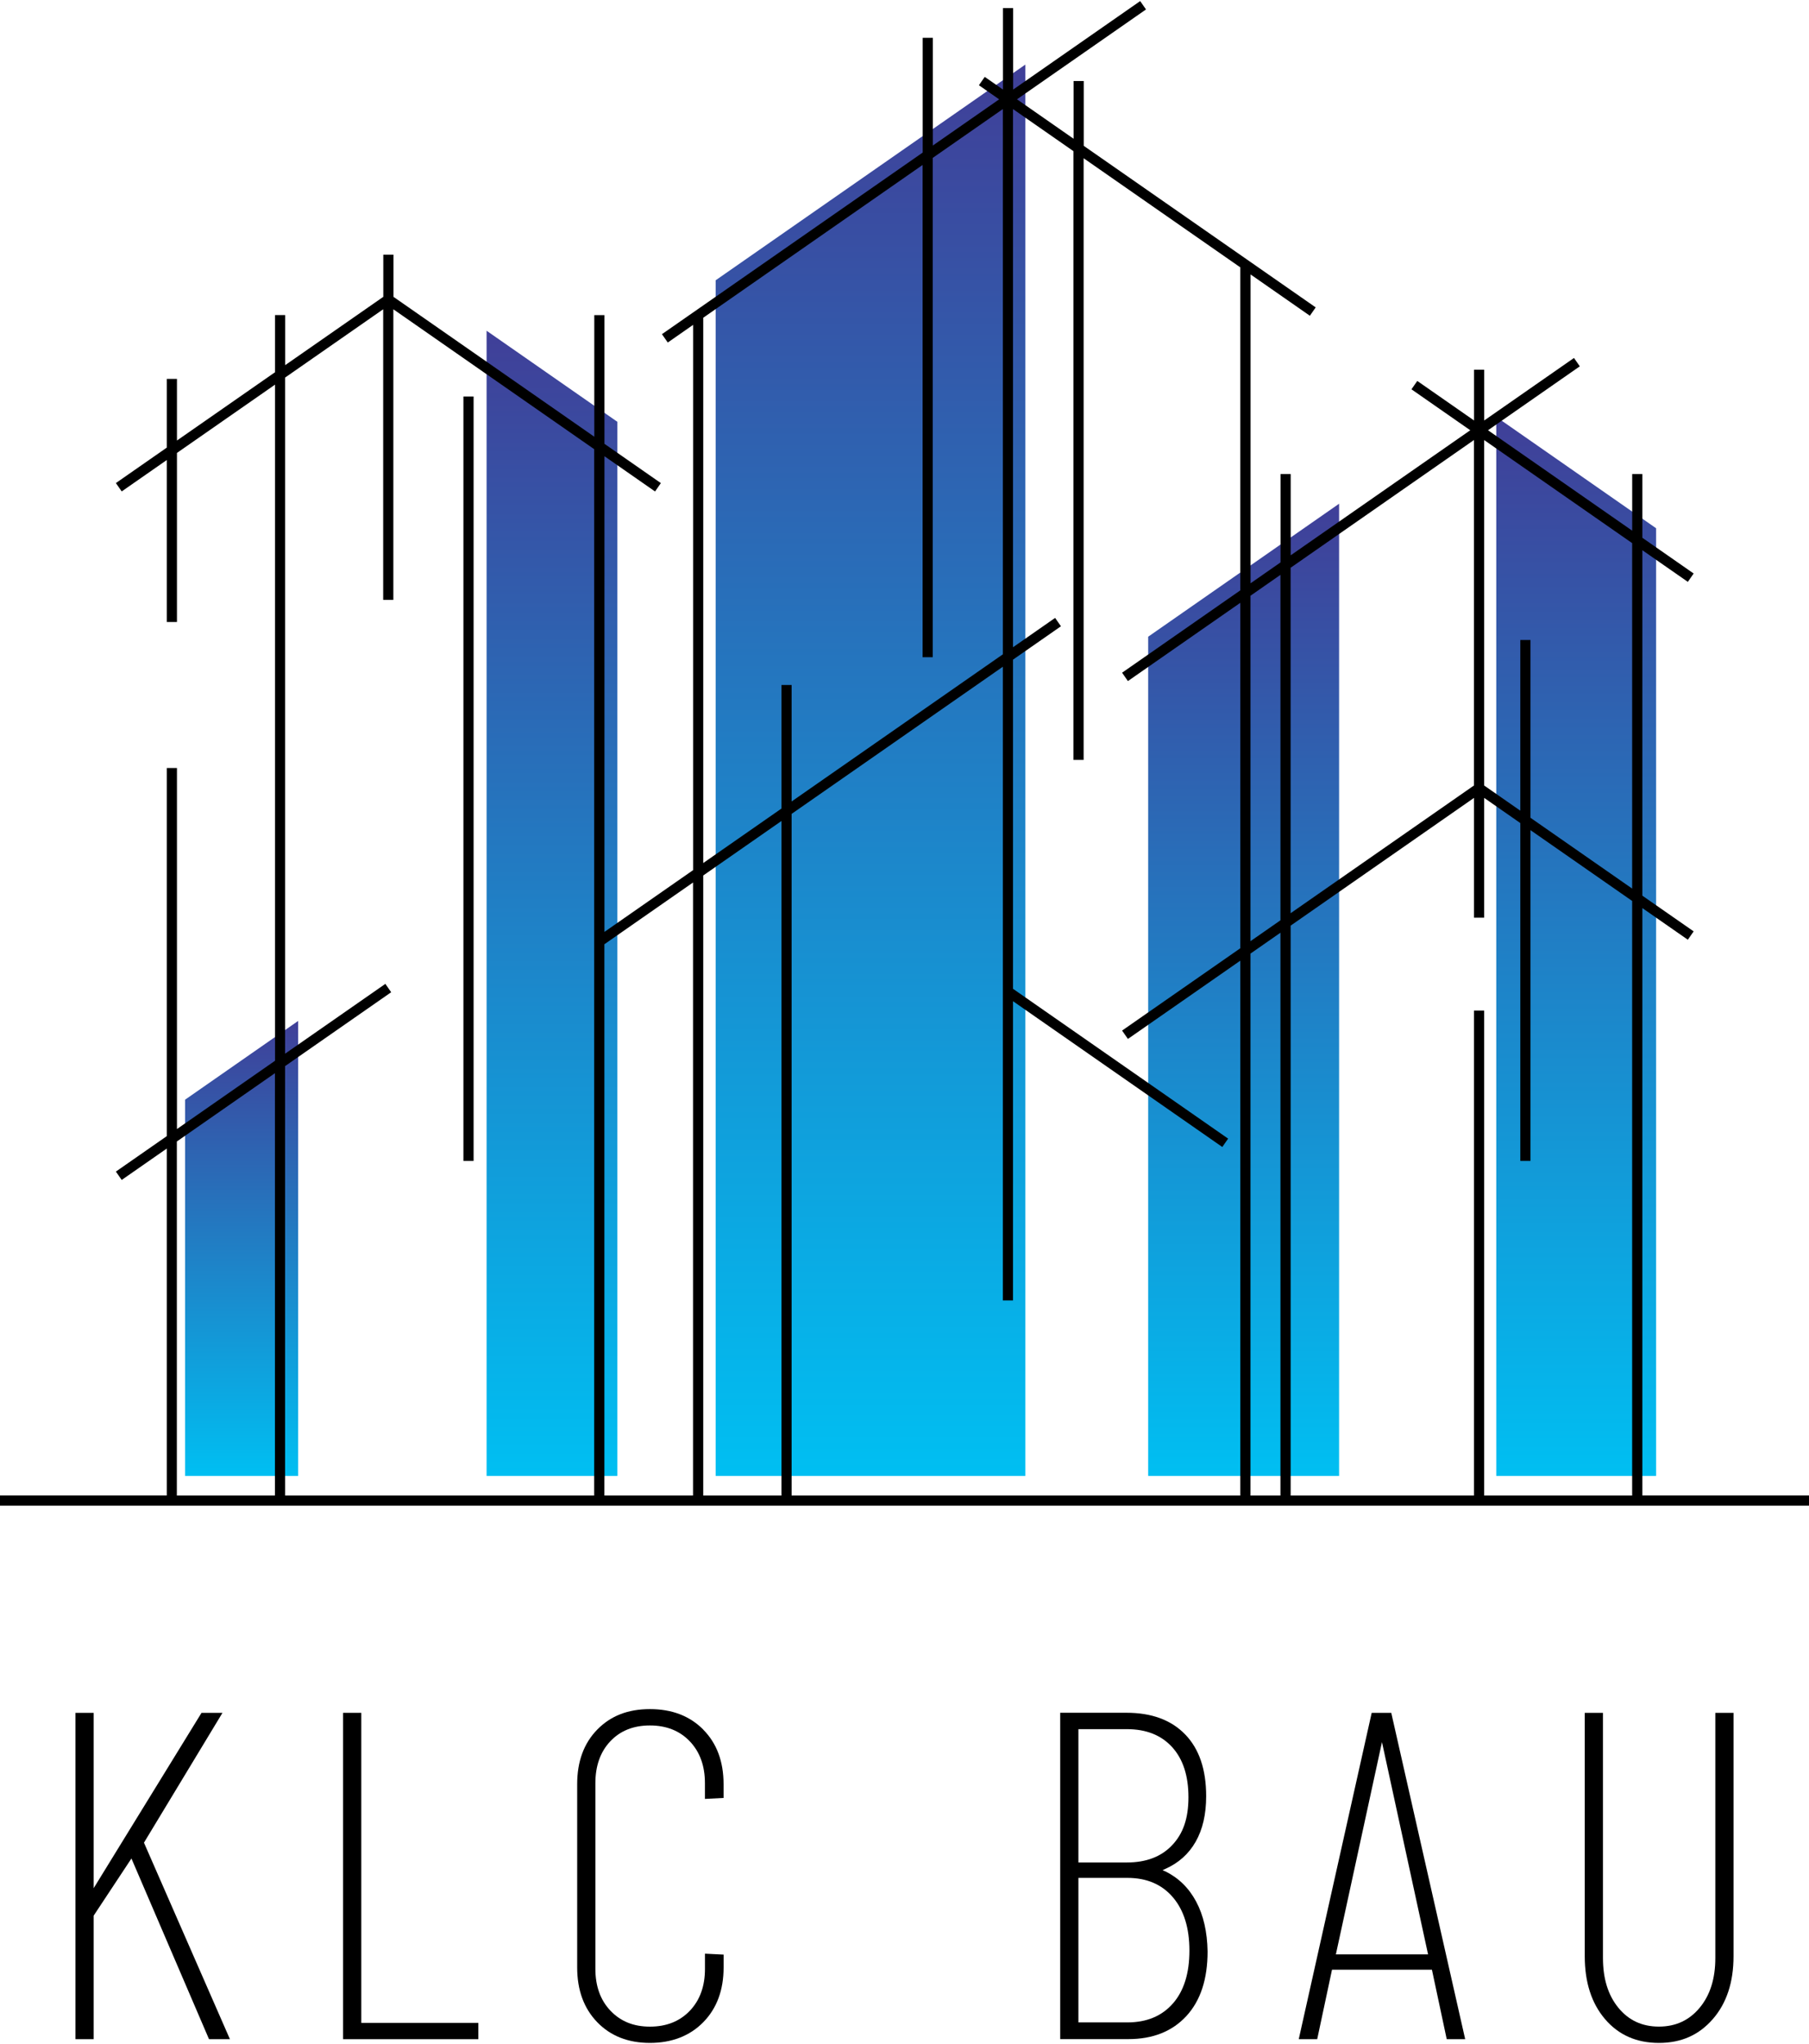
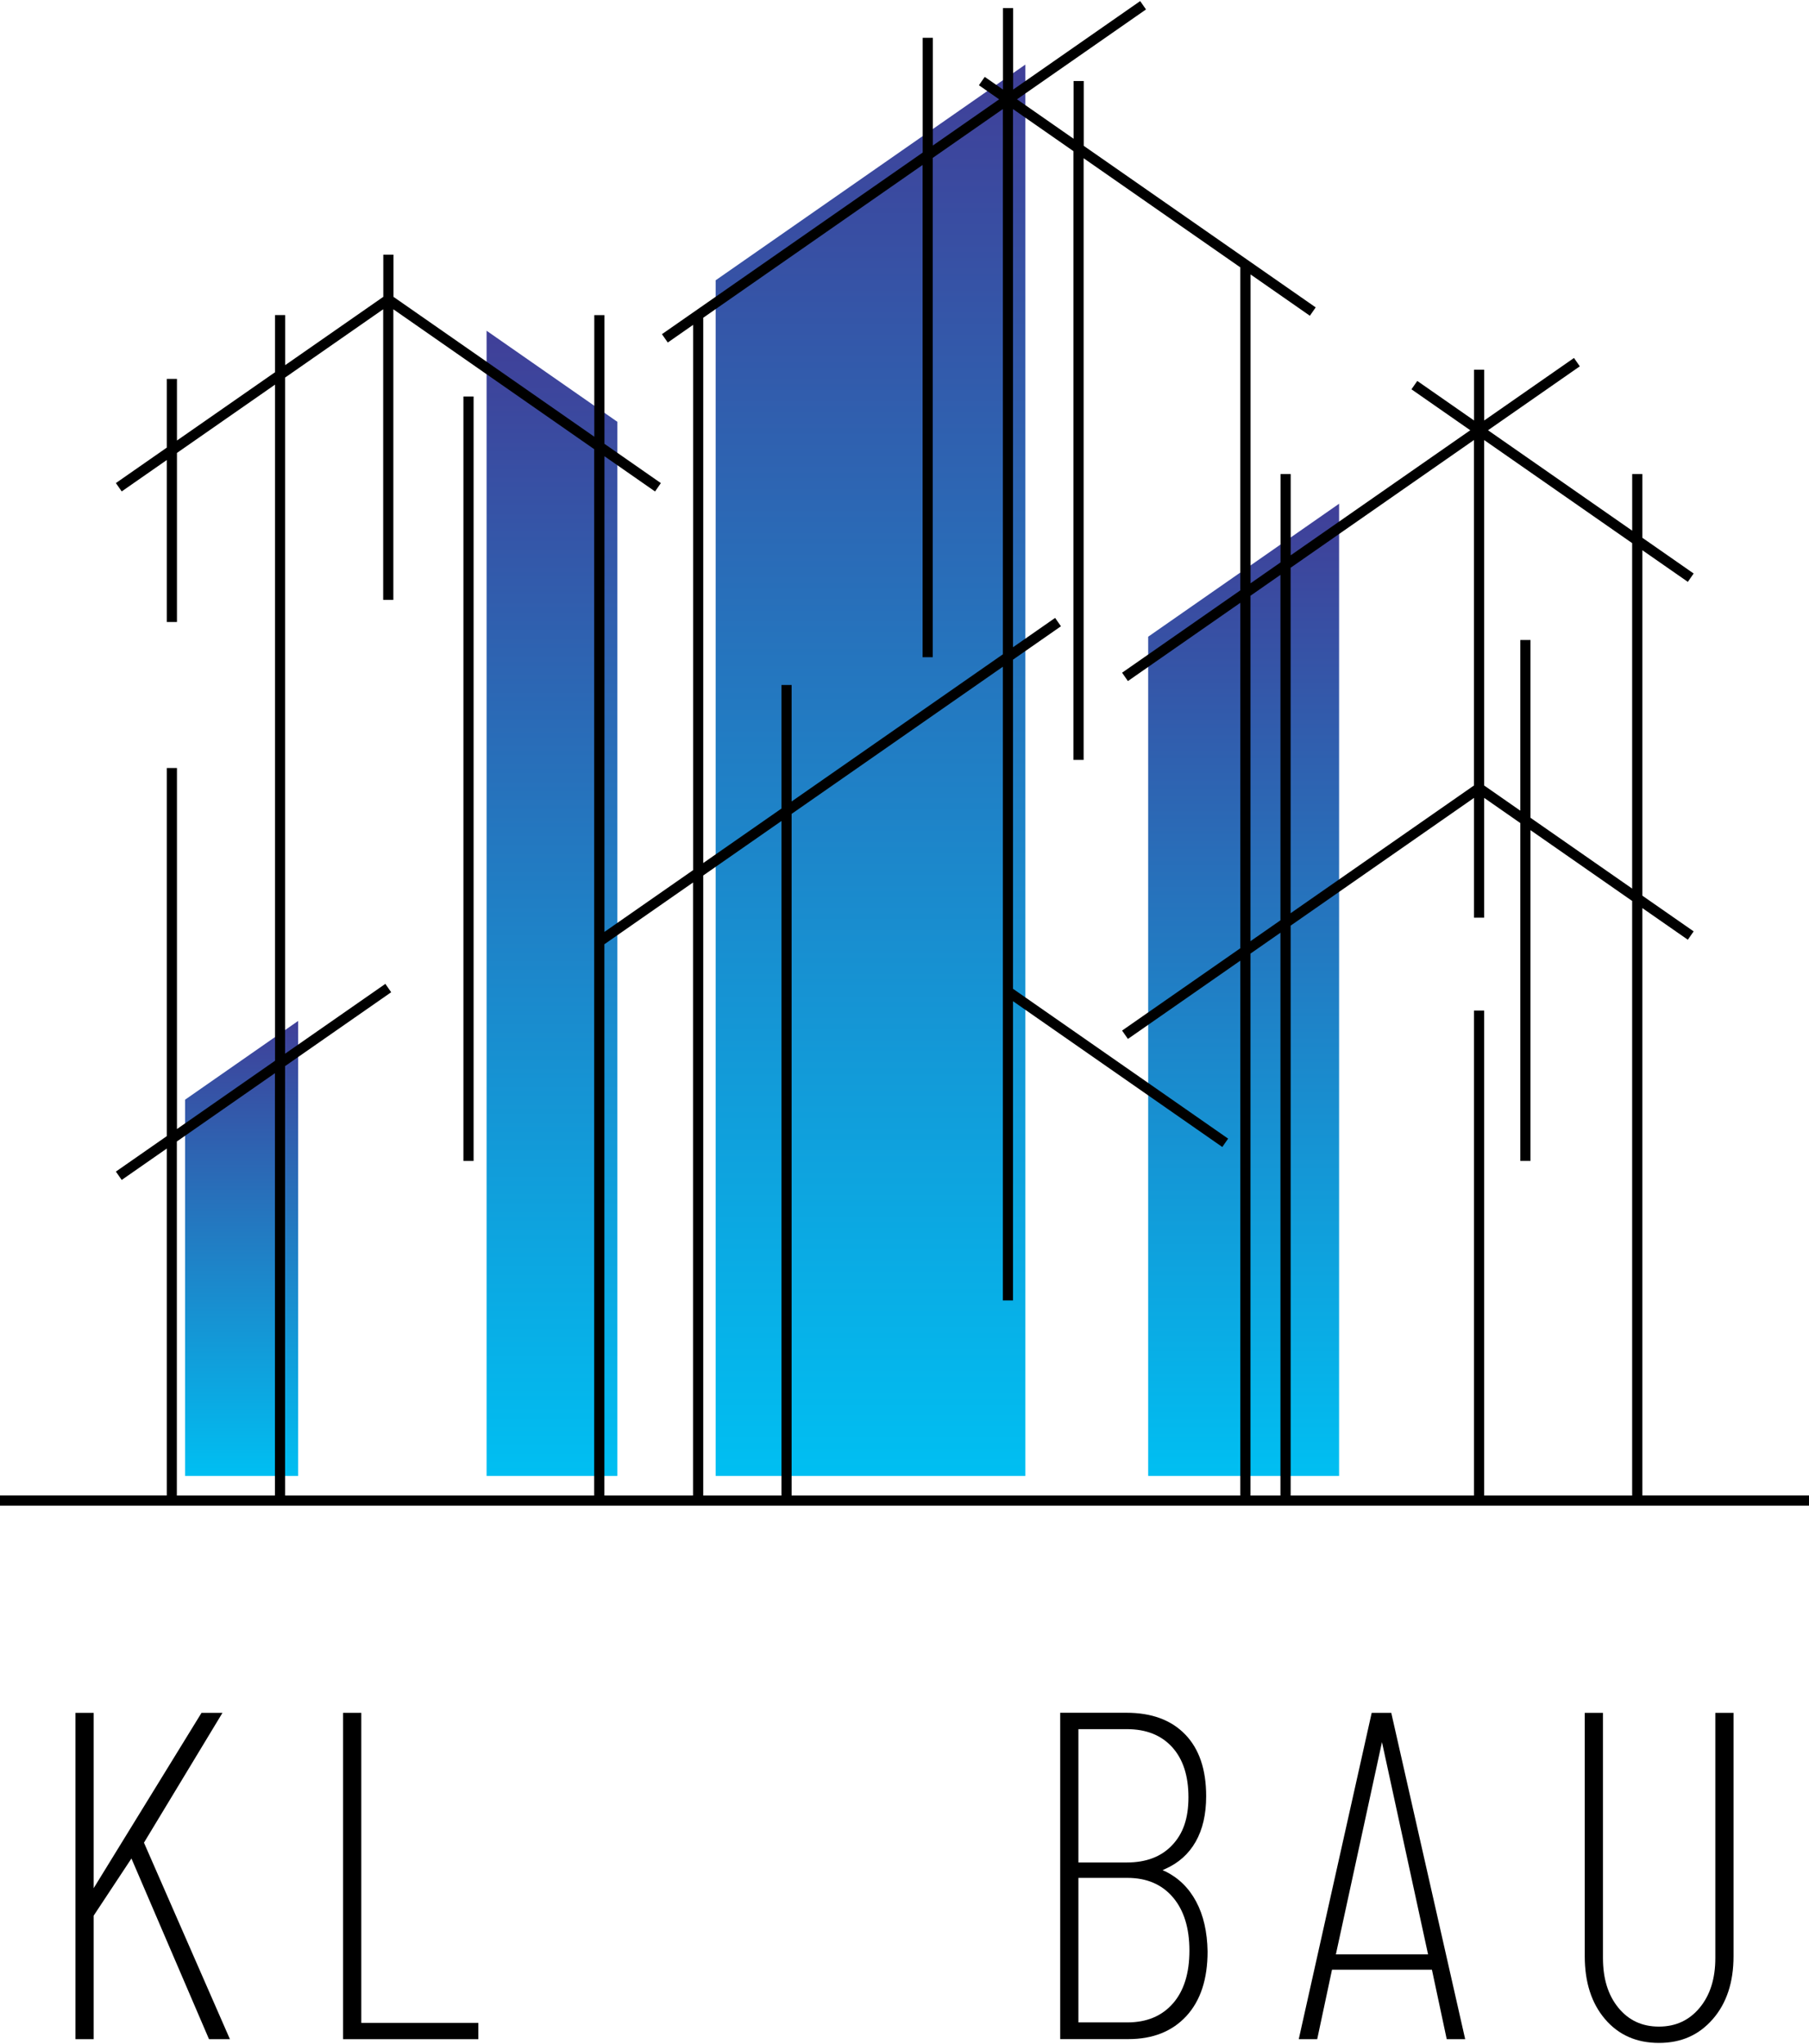
<svg xmlns="http://www.w3.org/2000/svg" xmlns:xlink="http://www.w3.org/1999/xlink" id="Layer_1" viewBox="0 0 500 565">
  <defs>
    <style>      .cls-1 {        fill: url(#linear-gradient-2);      }      .cls-2 {        fill: url(#linear-gradient-4);      }      .cls-3 {        fill: url(#linear-gradient-3);      }      .cls-4 {        fill: url(#linear-gradient-5);      }      .cls-5 {        fill: url(#linear-gradient);      }    </style>
    <linearGradient id="linear-gradient" x1="152.56" y1="407.98" x2="152.56" y2="91.42" gradientUnits="userSpaceOnUse">
      <stop offset="0" stop-color="#00bff2" />
      <stop offset="1" stop-color="#403f98" />
    </linearGradient>
    <linearGradient id="linear-gradient-2" x1="435.65" y1="407.98" x2="435.65" y2="115.24" xlink:href="#linear-gradient" />
    <linearGradient id="linear-gradient-3" x1="66.77" y1="407.98" x2="66.77" y2="282.21" xlink:href="#linear-gradient" />
    <linearGradient id="linear-gradient-4" x1="240.6" y1="407.98" x2="240.6" y2="17.86" xlink:href="#linear-gradient" />
    <linearGradient id="linear-gradient-5" x1="343.73" y1="407.98" x2="343.73" y2="139.24" xlink:href="#linear-gradient" />
  </defs>
  <g>
    <polygon class="cls-5" points="134.49 91.42 134.49 407.98 170.64 407.98 170.64 116.6 134.49 91.42" />
-     <polygon class="cls-1" points="413.56 115.24 413.56 407.98 457.74 407.98 457.74 146.02 413.56 115.24" />
    <polygon class="cls-3" points="82.4 282.21 82.4 407.98 51.15 407.98 51.15 303.98 82.4 282.21" />
    <polygon class="cls-2" points="283.39 17.86 283.39 407.98 197.81 407.98 197.81 77.47 283.39 17.86" />
    <polygon class="cls-4" points="370.12 139.24 370.12 407.98 317.35 407.98 317.35 176 370.12 139.24" />
    <g>
      <rect x="128.09" y="109.61" width="2.81" height="211.29" />
      <path d="M453.94,413.4v-162.39l12.57,8.75,1.61-2.31-14.18-9.87v-95.49l12.57,8.75,1.61-2.31-14.18-9.88v-17.61h-2.81v15.65l-39.85-27.76,25.37-17.67-1.61-2.31-24.81,17.28v-14.03h-2.81v14.03l-15.69-10.93-1.61,2.31,16.25,11.32-49.63,34.57v-22.46h-2.81v24.42l-8.28,5.77v-85.37l16.39,11.42,1.61-2.31-64.11-44.66v-17.91h-2.81v15.95l-15.64-10.9,35.66-24.84-1.61-2.31-35.11,24.46V2.24h-2.81v22.52l-5.04-3.51-1.61,2.31,5.59,3.9-18.32,12.76V10.45h-2.81v31.72l-72.07,50.2,1.61,2.31,7-4.88v150.72l-24.5,17.07V126.11l13.98,9.74,1.61-2.31-15.59-10.86v-35.57h-2.81v33.61l-55.51-38.67v-11.65h-2.81v11.65l-27.11,18.88v-13.83h-2.81v15.79l-27.11,18.88v-17.04h-2.81v19l-14.07,9.8,1.61,2.31,12.46-8.68v44.78h2.81v-46.74l27.11-18.88v186.89l-27.11,18.88v-99.8h-2.81v101.76l-14.07,9.8,1.61,2.31,12.46-8.68v95.9H0v2.81h500v-2.81h-46.06ZM451.12,413.4h-40.9v-134.06h-2.81v134.06h-50.68v-157.54l50.68-35.31v33.12h2.81v-33.12l9.99,6.96v93.38h2.81v-91.42l28.1,19.57v164.35ZM353.91,413.4h-8.28v-149.81l8.28-5.77v155.58ZM451.12,245.62l-28.1-19.57v-49.14h-2.81v47.18l-9.99-6.96v-95.49l40.9,28.49v95.49ZM407.4,121.63v95.49l-50.68,35.31v-95.49l50.68-35.31ZM353.91,158.9v95.49l-8.28,5.77v-95.49l8.28-5.77ZM299.51,210.06V43.74l43.3,30.16v89.29l-32.67,22.76,1.61,2.31,31.06-21.63v95.49l-32.67,22.75,1.61,2.31,31.06-21.63v147.85h-124.01v-188.43l58.38-40.67v175.16h2.81v-82.71l57.85,40.3,1.61-2.31-59.46-41.42v-90.98l13.25-9.23-1.61-2.31-11.64,8.11V30.15l16.7,11.63v168.28h2.81ZM215.99,413.4h-21.62v-171.4l21.62-15.06v186.47ZM194.36,87.84l60.64-42.24v136.06h2.81V43.64l19.37-13.49v150.72l-58.38,40.67v-32.19h-2.81v34.15l-21.62,15.06V87.84ZM191.55,243.95v169.44h-24.5v-152.38l24.5-17.07ZM78.8,104.37l27.11-18.88v80.33h2.81v-80.33l55.51,38.67v289.24h-85.43v-118.71l29.32-20.42-1.61-2.31-27.71,19.3V104.37ZM48.88,315.53l27.11-18.88v116.75h-27.11v-97.86Z" />
    </g>
  </g>
  <g>
    <polygon points="61.49 473.46 55.7 473.46 25.89 521.93 25.89 473.46 20.86 473.46 20.86 563.67 25.89 563.67 25.89 529.52 36.33 513.72 57.77 563.67 63.55 563.67 39.79 509.35 61.49 473.46" />
    <polygon points="99.86 473.46 94.83 473.46 94.83 563.67 132.21 563.67 132.21 559.16 99.86 559.16 99.86 473.46" />
-     <path d="M194.39,478.1c-3.74-3.78-8.66-5.67-14.76-5.67s-10.87,1.89-14.56,5.67c-3.69,3.78-5.54,8.81-5.54,15.08v50.65c0,6.27,1.85,11.32,5.54,15.14,3.69,3.82,8.55,5.73,14.56,5.73s11.02-1.91,14.76-5.73c3.74-3.82,5.61-8.87,5.61-15.14v-3.54l-5.15-.26v4.19c0,4.81-1.4,8.68-4.19,11.6-2.79,2.92-6.47,4.38-11.02,4.38s-8.1-1.46-10.89-4.38c-2.79-2.92-4.19-6.79-4.19-11.6v-51.29c0-4.81,1.37-8.68,4.12-11.6,2.75-2.92,6.4-4.38,10.95-4.38s8.23,1.46,11.02,4.38c2.79,2.92,4.19,6.79,4.19,11.6v4.32l5.15-.26v-3.8c0-6.27-1.87-11.3-5.61-15.08Z" />
    <path d="M322.04,517.27c-.19-.11-.72-.3-.72-.3,0,0,.48-.25.72-.35,3.69-1.63,6.51-4.14,8.44-7.54,1.93-3.39,2.9-7.58,2.9-12.57,0-7.39-1.93-13.08-5.8-17.08-3.87-4-9.28-5.99-16.24-5.99h-18.3v90.21h18.82c6.79,0,12.13-2.13,16.05-6.38,3.91-4.25,5.86-10.2,5.86-17.85-.09-5.41-1.14-10.01-3.16-13.79-2.02-3.78-4.88-6.57-8.57-8.38ZM298.07,477.97h13.4c5.33,0,9.49,1.66,12.5,4.96,3.01,3.31,4.51,7.93,4.51,13.85s-1.5,10.1-4.51,13.27c-3.01,3.18-7.17,4.77-12.5,4.77h-13.4v-36.86ZM324.17,553.81c-3.05,3.48-7.24,5.22-12.57,5.22h-13.53v-39.95h13.53c5.33,0,9.51,1.78,12.57,5.35,3.05,3.57,4.58,8.49,4.58,14.76s-1.53,11.15-4.58,14.63Z" />
    <path d="M379.13,473.46l-20.16,90.21h5.1l4.09-19.2h27.62l4.09,19.2h5.1l-20.43-90.21h-5.41ZM381.97,481.55l12.74,58.67h-25.48l12.74-58.67Z" />
    <path d="M474.11,473.46v67.79c0,5.67-1.44,10.25-4.32,13.72-2.88,3.48-6.64,5.22-11.28,5.22s-8.38-1.74-11.21-5.22c-2.84-3.48-4.25-8.05-4.25-13.72v-67.79h-5.03v67.27c0,7.22,1.87,13.02,5.61,17.4,3.74,4.38,8.7,6.57,14.89,6.57s11.06-2.19,14.88-6.57c3.82-4.38,5.74-10.18,5.74-17.4v-67.27h-5.03Z" />
  </g>
</svg>